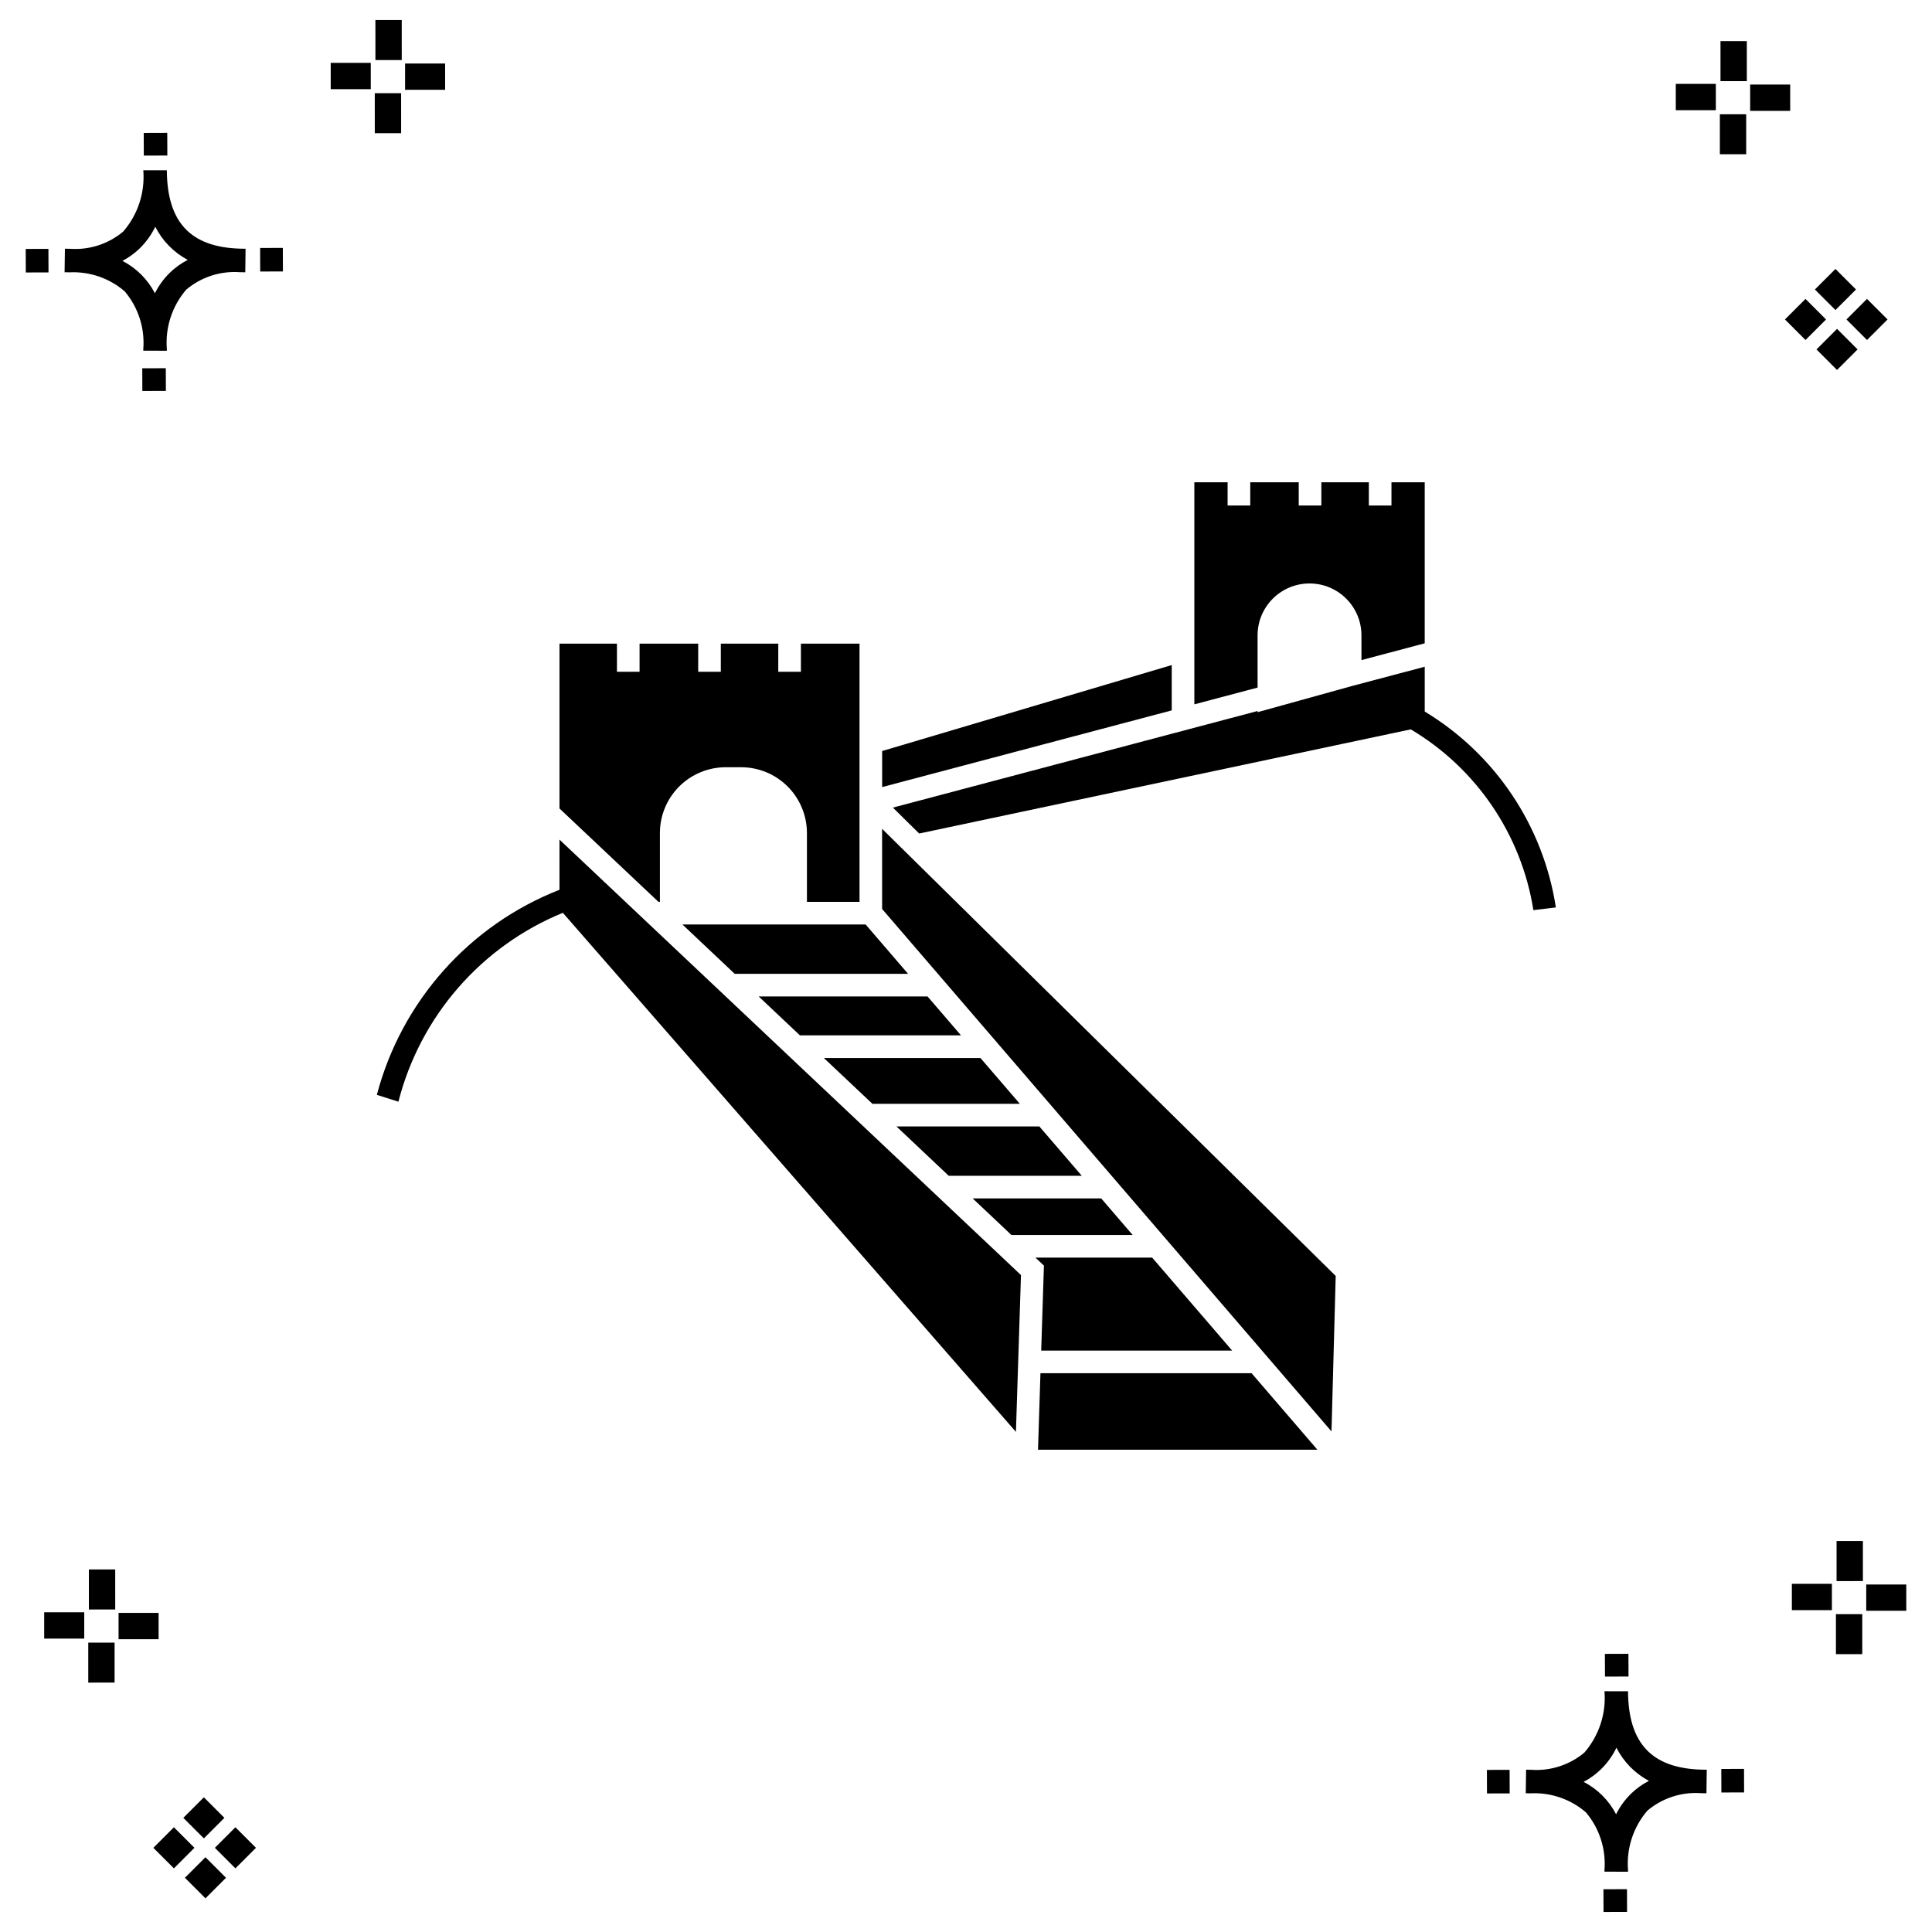
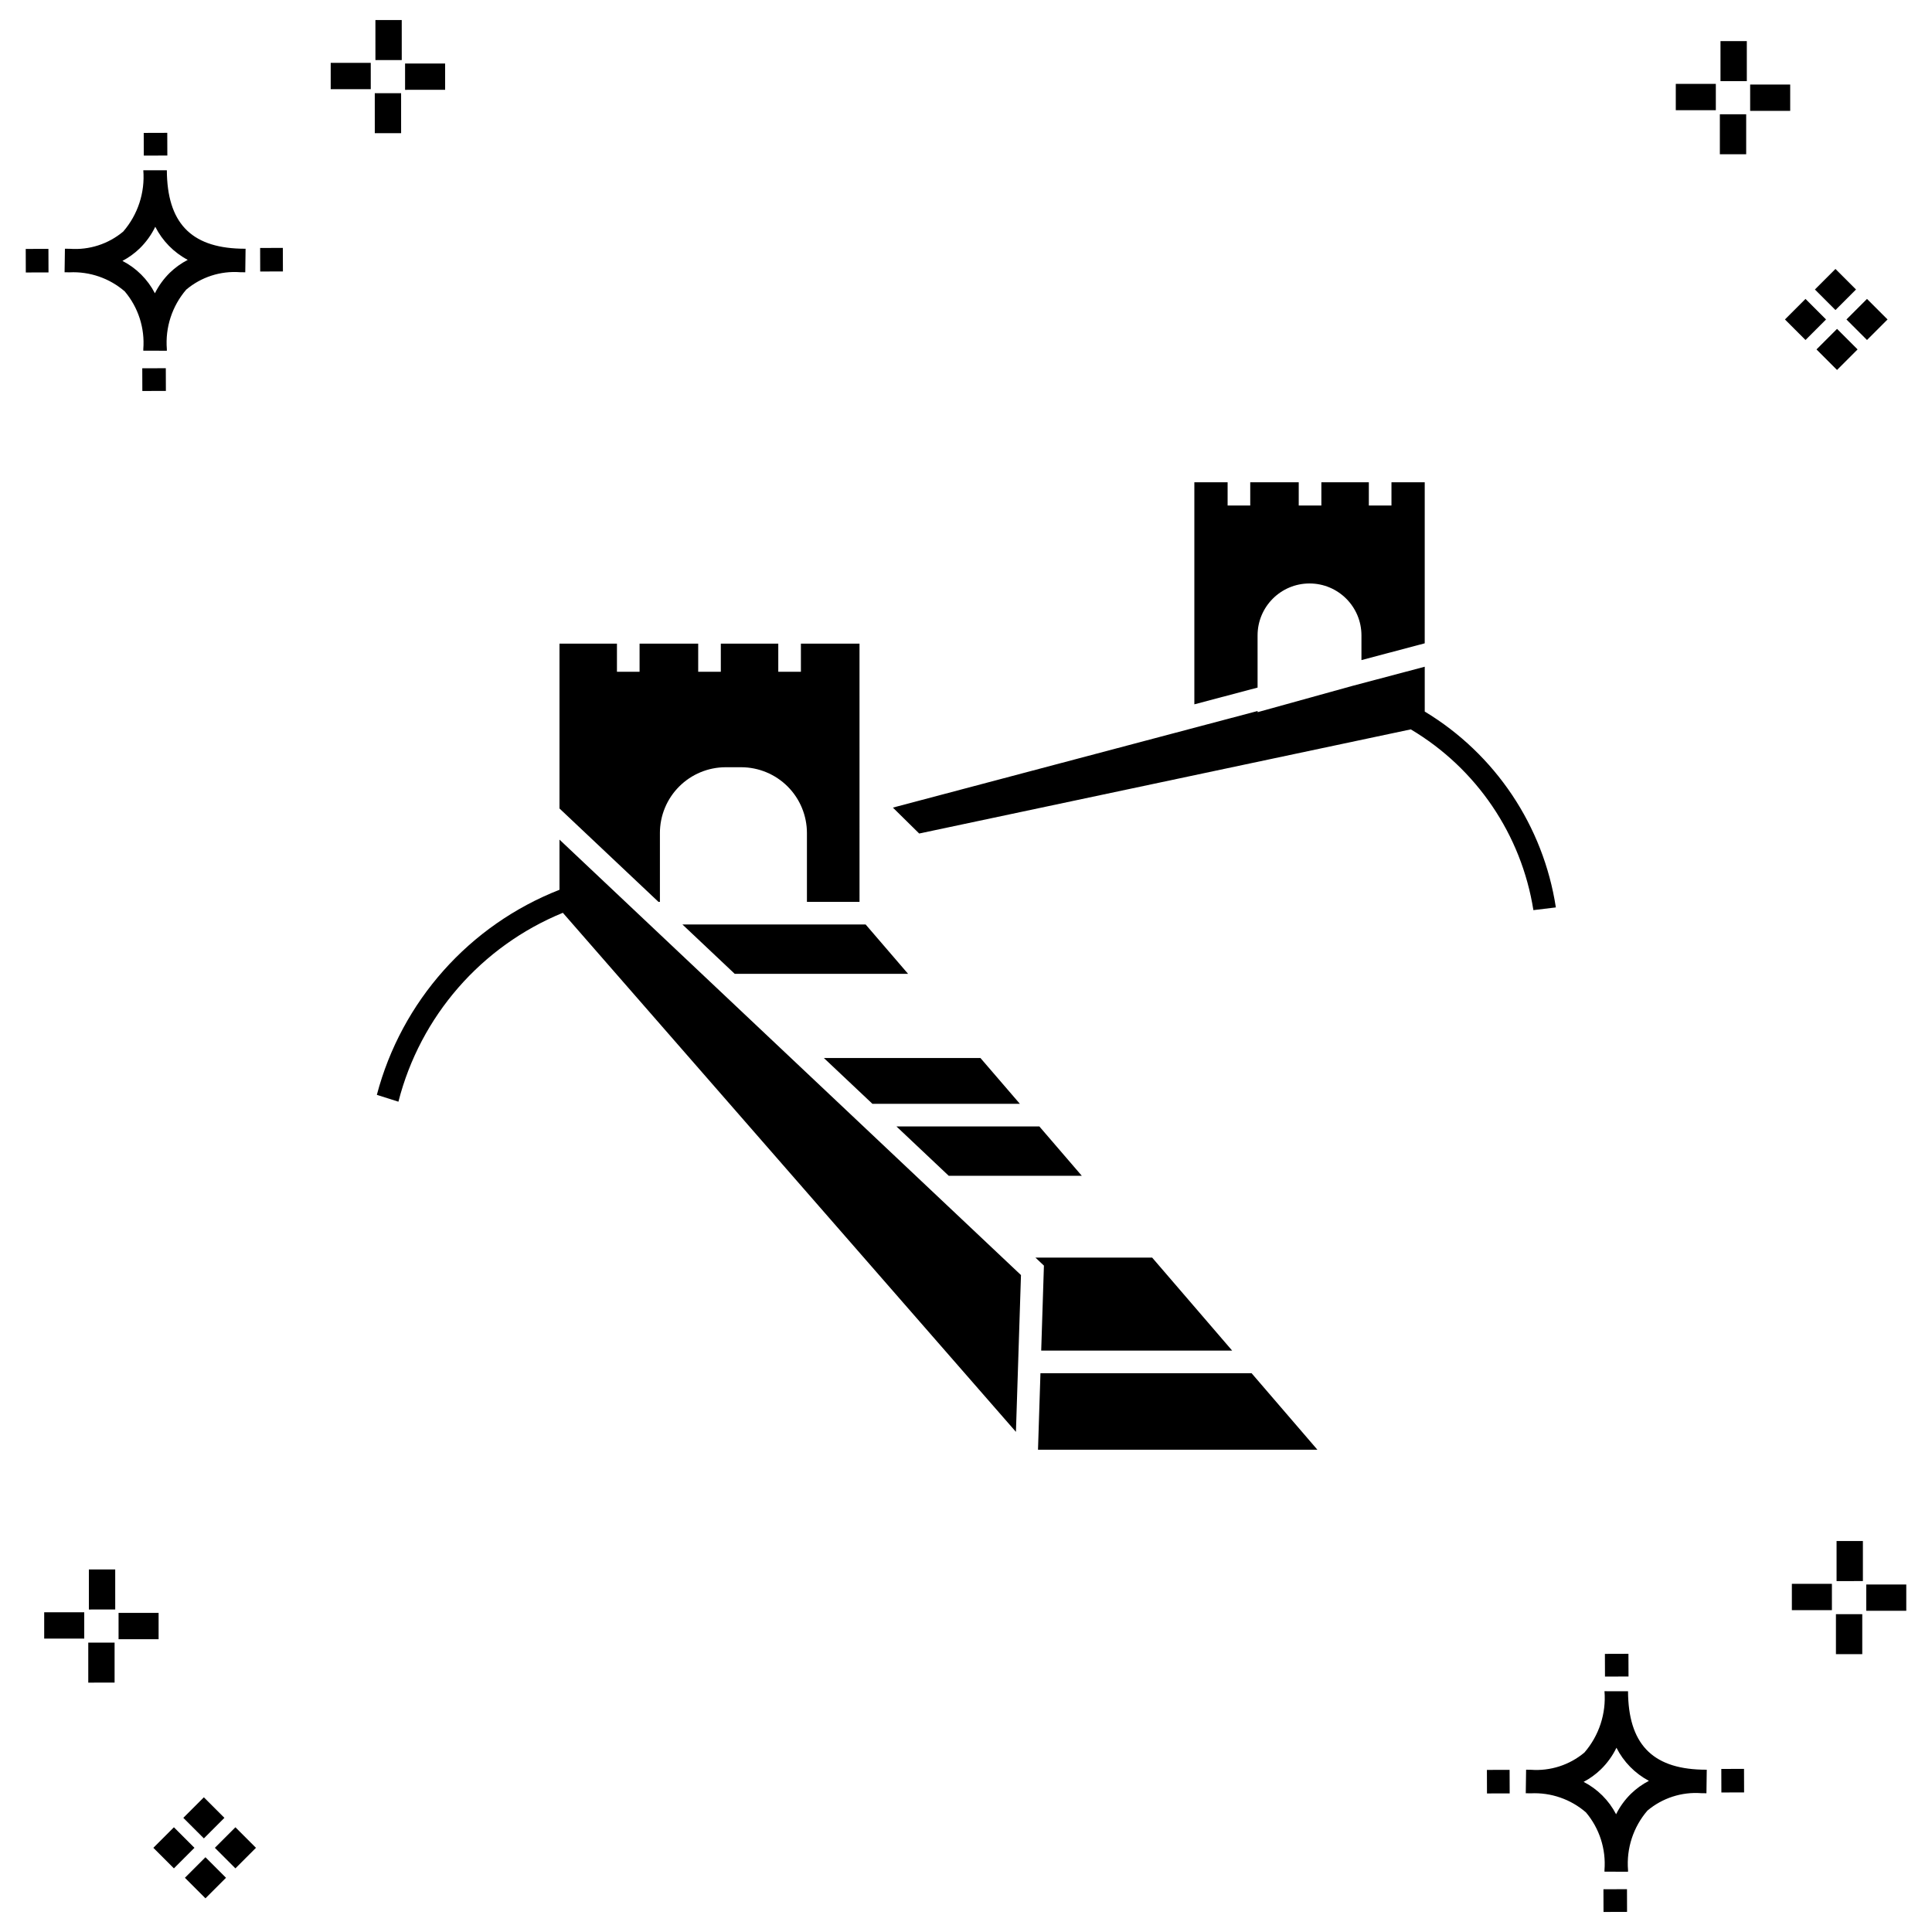
<svg xmlns="http://www.w3.org/2000/svg" fill="#000000" width="800px" height="800px" version="1.1" viewBox="144 144 512 512">
  <g>
    <path d="m187.94 241.58 0.02 6.016-6.238 0.02-0.02-6.016zm19.738-31.68c0.434 0.023 0.93 0.008 1.402 0.02l-0.082 6.238c-0.449 0.008-0.93-0.004-1.387-0.02-5.172-0.383-10.285 1.273-14.254 4.613-3.746 4.356-5.598 10.023-5.141 15.75v0.449l-6.238-0.016v-0.445c0.434-5.535-1.332-11.02-4.914-15.262-4.047-3.504-9.285-5.312-14.633-5.055h-0.004c-0.434 0-0.867-0.008-1.312-0.02l0.09-6.238c0.441 0 0.879 0.008 1.309 0.02h-0.004c5.129 0.375 10.203-1.262 14.145-4.566 3.883-4.484 5.797-10.34 5.324-16.25l6.238 0.008c0.07 13.762 6.266 20.391 19.461 20.773zm-13.922 2.969h-0.004c-3.703-1.965-6.707-5.031-8.602-8.773-1.043 2.148-2.453 4.102-4.164 5.766-1.352 1.301-2.879 2.402-4.539 3.277 3.688 1.898 6.695 4.898 8.605 8.582 1.004-2.019 2.34-3.856 3.949-5.438 1.406-1.363 3.008-2.512 4.75-3.414zm-42.938-2.898 0.02 6.238 6.016-0.016-0.02-6.238zm68.137-0.273-6.019 0.016 0.02 6.238 6.019-0.016zm-30.609-24.48-0.02-6.016-6.238 0.02 0.02 6.016zm442.49 45.938 5.445 5.445-5.445 5.445-5.445-5.445zm7.941-7.941 5.445 5.445-5.445 5.445-5.445-5.445zm-16.301 0 5.445 5.445-5.445 5.445-5.445-5.445zm7.941-7.941 5.445 5.445-5.445 5.445-5.445-5.445zm-11.996-41.895h-10.613v-6.977h10.613zm-19.707-0.168h-10.613v-6.977h10.613zm8.043 11.664h-6.977v-10.598h6.977zm0.168-19.375-6.977 0.004v-10.613h6.977zm-344.96 2.301-10.617 0.004v-6.977h10.613zm-19.707-0.168-10.617 0.004v-6.977h10.613zm8.043 11.664h-6.977l-0.004-10.594h6.977zm0.168-19.375h-6.977l-0.004-10.605h6.977zm318.46 484.75 0.02 6.016 6.238-0.02-0.02-6.016zm25.977-31.699c0.438 0.023 0.93 0.008 1.402 0.02l-0.082 6.238c-0.449 0.008-0.93-0.004-1.387-0.02-5.172-0.379-10.285 1.277-14.254 4.617-3.746 4.352-5.598 10.023-5.141 15.75v0.449l-6.238-0.016v-0.445c0.434-5.539-1.332-11.023-4.914-15.266-4.047-3.504-9.285-5.312-14.633-5.051h-0.004c-0.434 0-0.867-0.008-1.312-0.02l0.09-6.238c0.441 0 0.879 0.008 1.309 0.02h-0.004c5.129 0.371 10.203-1.266 14.145-4.566 3.883-4.488 5.801-10.344 5.324-16.254l6.238 0.008c0.07 13.762 6.266 20.395 19.461 20.773zm-13.922 2.969-0.004 0.004c-3.703-1.969-6.707-5.031-8.602-8.773-1.043 2.148-2.453 4.098-4.168 5.762-1.348 1.301-2.875 2.406-4.535 3.277 3.688 1.902 6.695 4.898 8.605 8.586 1.004-2.019 2.34-3.859 3.949-5.438 1.406-1.363 3.008-2.516 4.75-3.414zm-42.938-2.898 0.02 6.238 6.016-0.016-0.02-6.238zm68.137-0.273-6.019 0.016 0.02 6.238 6.019-0.016zm-30.609-24.48-0.02-6.016-6.238 0.02 0.02 6.016zm73.609-17.414h-10.613v-6.973h10.613zm-19.707-0.168-10.613 0.004v-6.977h10.613zm8.043 11.664h-6.977v-10.594h6.977zm0.168-19.375-6.977 0.008v-10.617h6.977zm-439.24 73.188 5.445 5.445-5.445 5.445-5.445-5.445zm7.941-7.941 5.445 5.445-5.445 5.445-5.445-5.445zm-16.301 0 5.445 5.445-5.445 5.445-5.445-5.445zm7.941-7.941 5.445 5.445-5.445 5.445-5.445-5.445zm-11.996-41.895-10.613 0.004v-6.977h10.613zm-19.707-0.168-10.613 0.008v-6.977h10.613zm8.043 11.664-6.977 0.008v-10.598h6.977zm0.168-19.375-6.981 0.008v-10.613h6.977z" />
    <path d="m521.57 332.57v-11.879l-19.098 5.059-25.195 6.984-0.004-0.309-96.648 25.598 6.969 6.867 130.28-27.598c17.406 10.348 29.316 27.898 32.492 47.902l5.949-0.719h0.004c-3.316-21.598-16.043-40.609-34.746-51.906z" />
    <path d="m292.27 379.8c-23.883 9.355-41.867 29.547-48.402 54.348l5.715 1.812c5.789-22.641 21.953-41.207 43.578-50.059l120.07 137.56 1.336-41.555-122.3-115.4z" />
-     <path d="m444.17 471.29-8.332-9.695h-34.066l10.27 9.695z" />
    <path d="m318.5 383h0.383v-18.254c0.004-4.617 1.84-9.047 5.109-12.312 3.266-3.266 7.691-5.106 12.312-5.109h4.121-0.004c4.621 0.004 9.051 1.844 12.316 5.109s5.102 7.695 5.109 12.312v18.254h13.938l-0.004-68.434h-15.531v7.457h-5.996v-7.457h-15.227v7.457h-5.996v-7.457h-15.535v7.457h-5.996v-7.457h-15.227v43.688l24.387 23.012z" />
    <path d="m357.85 389h-32.996l13.852 13.074h45.941l-11.242-13.074z" />
    <path d="m362.33 424.38 12.875 12.145h39.074l-10.453-12.145z" />
-     <path d="m454.52 320.25-76.742 22.781v9.551l76.742-20.32z" />
-     <path d="m345.06 408.07 10.918 10.301h42.688l-8.855-10.301z" />
    <path d="m381.57 442.52 13.852 13.074h35.266l-11.246-13.074z" />
    <path d="m477.27 312.39c0-7.602 6.164-13.766 13.766-13.766 7.602 0 13.762 6.164 13.762 13.766v6.539l6.664-1.766 10.102-2.676 0.004-42.676h-8.816v6.152h-5.996v-6.152h-12.582v6.152h-5.996v-6.152h-12.852v6.152h-5.996v-6.152h-8.816v58.844l16.758-4.438z" />
-     <path d="m377.77 384.89 119.09 138.45 1.117-41.199-120.21-118.49z" />
    <path d="m419.73 507.92-0.648 20.266h74.039l-17.434-20.266z" />
    <path d="m419.93 501.92h50.605l-21.199-24.641h-30.934l2.25 2.121z" />
  </g>
</svg>